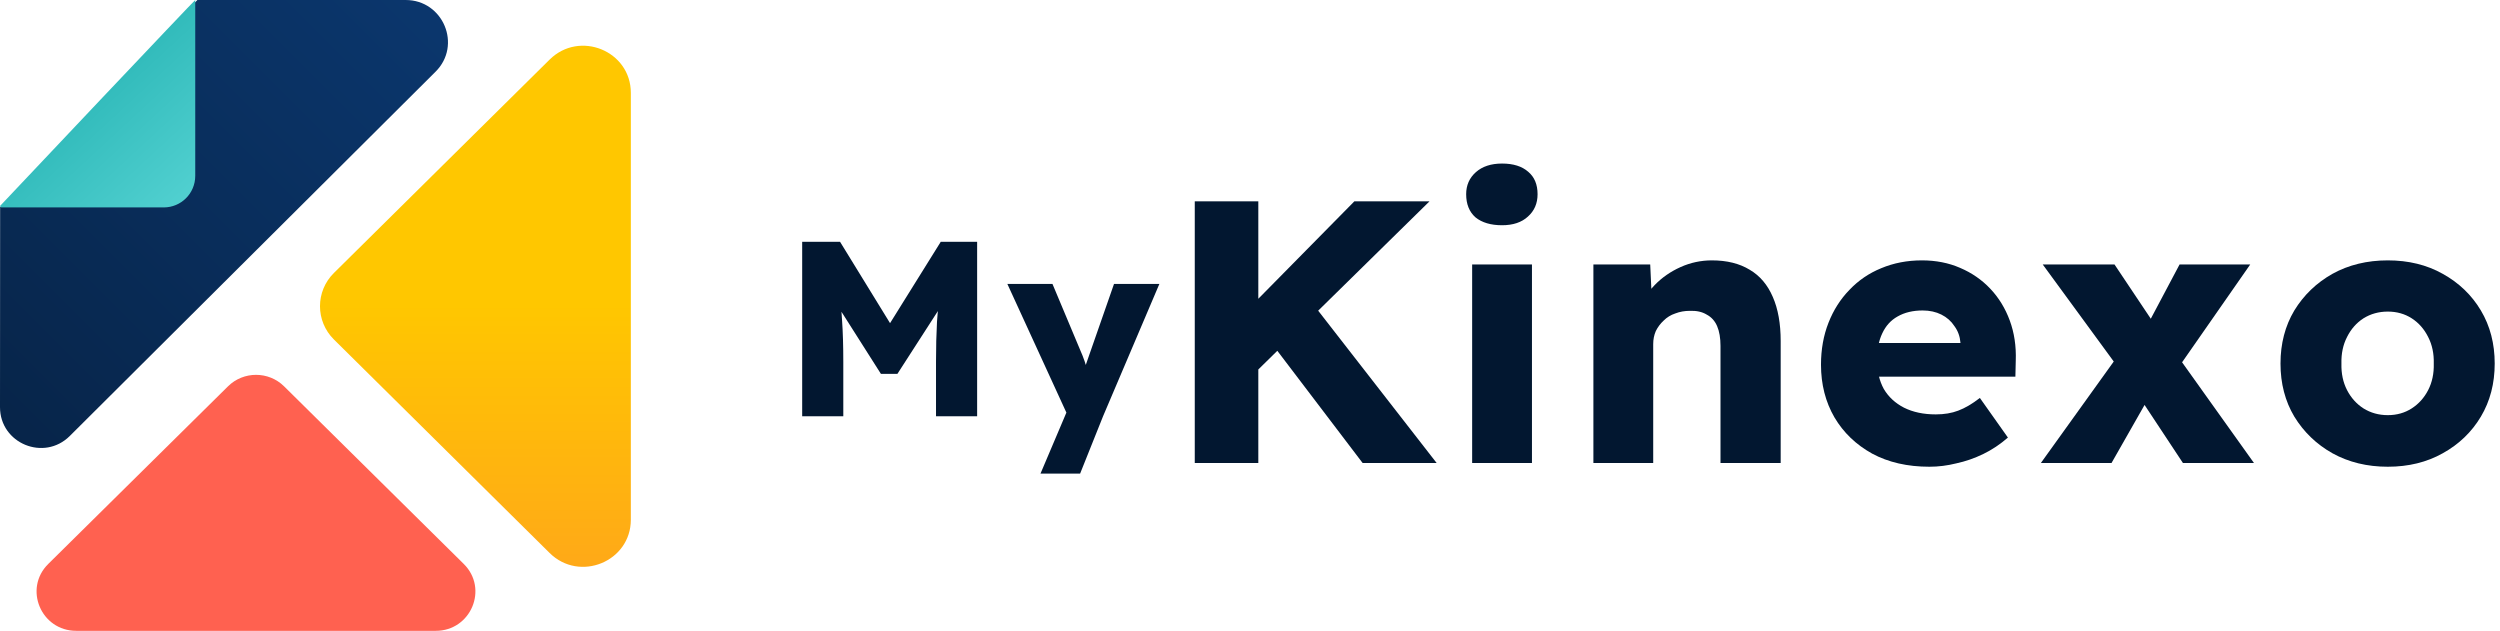
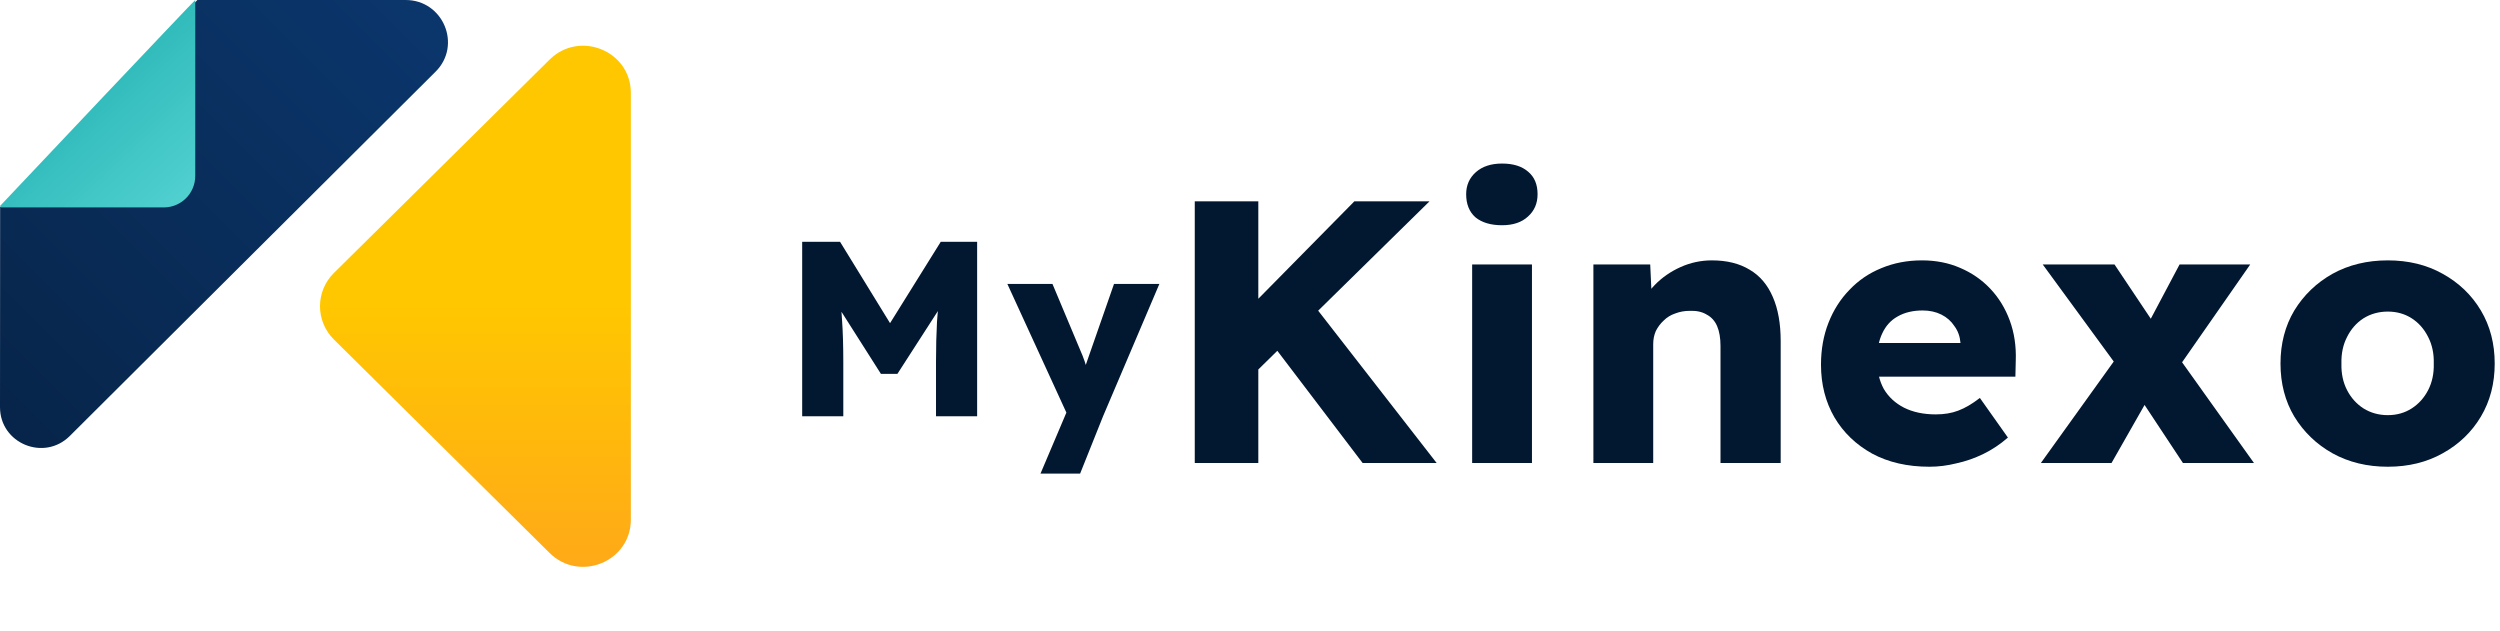
<svg xmlns="http://www.w3.org/2000/svg" width="321" height="81" viewBox="0 0 321 81" fill="none">
  <g clip-path="url(#clip0_234_1939)">
-     <path d="M55.943 81H9.796C5.261 81 2.99 75.579 6.197 72.409L29.277 49.604C31.264 47.639 34.488 47.639 36.475 49.604L59.545 72.409C62.748 75.579 60.477 81 55.943 81Z" fill="#FF6150" />
    <path d="M81 11.925V66.727C81 72.113 74.416 74.808 70.57 71L42.875 43.592C40.491 41.23 40.491 37.405 42.875 35.047L70.57 7.653C74.419 3.845 81 6.539 81 11.925Z" fill="url(#paint0_linear_234_1939)" />
    <path d="M55.915 9.217L8.958 55.983C5.657 59.271 0 56.942 0 52.283L0.017 26.817V26.611C1.621 24.903 25.174 0.093 25.343 1.51941e-06H52.083C56.912 -0.003 59.347 5.82 55.915 9.217Z" fill="url(#paint1_linear_234_1939)" />
    <path d="M25.069 0V22.579C25.069 24.828 23.266 26.634 21.014 26.634H0.146L0.092 26.559L0 26.447C0 26.447 0.037 26.41 0.092 26.355C1.674 24.661 24.903 0.095 25.069 0Z" fill="url(#paint2_linear_234_1939)" />
    <path d="M103 53.448V31.048H107.864L116.024 44.328L112.536 44.296L120.792 31.048H125.464V53.448H120.184V46.472C120.184 44.552 120.227 42.824 120.312 41.288C120.419 39.752 120.589 38.227 120.824 36.712L121.432 38.376L115.224 48.008H113.112L107.032 38.44L107.64 36.712C107.875 38.141 108.035 39.613 108.12 41.128C108.227 42.621 108.28 44.403 108.28 46.472V53.448H103Z" fill="#021730" />
    <path d="M133.6 60.808L137.472 51.688L137.536 54.312L129.344 36.456H135.136L138.72 45C138.912 45.427 139.094 45.885 139.264 46.376C139.435 46.867 139.563 47.336 139.648 47.784L138.944 48.2C139.072 47.88 139.211 47.485 139.36 47.016C139.531 46.525 139.712 46.003 139.904 45.448L143.04 36.456H148.864L141.632 53.448L138.688 60.808H133.6Z" fill="#021730" />
    <path d="M159.36 49.608L157.248 42.744L173.904 25.848H183.552L159.36 49.608ZM153.408 59.448V25.848H161.568V59.448H153.408ZM174.96 59.448L162.48 43.032L168 38.28L184.464 59.448H174.96Z" fill="#021730" />
    <path d="M189.024 59.448V33.96H196.704V59.448H189.024ZM192.864 28.92C191.424 28.92 190.288 28.584 189.456 27.912C188.656 27.208 188.256 26.216 188.256 24.936C188.256 23.784 188.672 22.84 189.504 22.104C190.336 21.368 191.456 21 192.864 21C194.304 21 195.424 21.352 196.224 22.056C197.024 22.728 197.424 23.688 197.424 24.936C197.424 26.12 197.008 27.08 196.176 27.816C195.376 28.552 194.272 28.92 192.864 28.92Z" fill="#021730" />
    <path d="M204.592 59.448V33.96H211.888L212.128 39.144L210.592 39.72C210.944 38.568 211.568 37.528 212.464 36.6C213.392 35.64 214.496 34.872 215.776 34.296C217.056 33.72 218.4 33.432 219.808 33.432C221.728 33.432 223.344 33.832 224.656 34.632C225.968 35.4 226.96 36.568 227.632 38.136C228.304 39.672 228.64 41.56 228.64 43.8V59.448H220.912V44.424C220.912 43.4 220.768 42.552 220.48 41.88C220.192 41.208 219.744 40.712 219.136 40.392C218.56 40.04 217.84 39.88 216.976 39.912C216.304 39.912 215.68 40.024 215.104 40.248C214.528 40.44 214.032 40.744 213.616 41.16C213.2 41.544 212.864 41.992 212.608 42.504C212.384 43.016 212.272 43.576 212.272 44.184V59.448H208.48C207.584 59.448 206.816 59.448 206.176 59.448C205.536 59.448 205.008 59.448 204.592 59.448Z" fill="#021730" />
    <path d="M247.736 59.928C244.92 59.928 242.472 59.368 240.392 58.248C238.312 57.096 236.696 55.544 235.544 53.592C234.392 51.608 233.816 49.352 233.816 46.824C233.816 44.872 234.136 43.08 234.776 41.448C235.416 39.816 236.312 38.408 237.464 37.224C238.616 36.008 239.976 35.08 241.544 34.44C243.144 33.768 244.888 33.432 246.776 33.432C248.568 33.432 250.2 33.752 251.672 34.392C253.176 35.032 254.472 35.928 255.56 37.08C256.648 38.232 257.48 39.592 258.056 41.16C258.632 42.728 258.888 44.44 258.824 46.296L258.776 48.36H238.472L237.368 44.04H252.536L251.72 44.952V43.992C251.656 43.192 251.4 42.488 250.952 41.88C250.536 41.24 249.976 40.744 249.272 40.392C248.568 40.04 247.768 39.864 246.872 39.864C245.624 39.864 244.552 40.12 243.656 40.632C242.792 41.112 242.136 41.832 241.688 42.792C241.24 43.72 241.016 44.872 241.016 46.248C241.016 47.656 241.304 48.888 241.88 49.944C242.488 50.968 243.352 51.768 244.472 52.344C245.624 52.92 246.984 53.208 248.552 53.208C249.64 53.208 250.6 53.048 251.432 52.728C252.296 52.408 253.224 51.864 254.216 51.096L257.816 56.184C256.824 57.048 255.768 57.752 254.648 58.296C253.528 58.84 252.376 59.24 251.192 59.496C250.04 59.784 248.888 59.928 247.736 59.928Z" fill="#021730" />
    <path d="M280.288 59.448L274.864 51.24L272.368 47.736L262.288 33.96H271.504L276.736 41.784L279.472 45.528L289.408 59.448H280.288ZM262.048 59.448L272.32 45.144L276.448 50.088L271.12 59.448H262.048ZM278.896 48.36L274.816 43.464L279.856 33.96H288.928L278.896 48.36Z" fill="#021730" />
    <path d="M306.592 59.928C303.936 59.928 301.568 59.352 299.488 58.2C297.44 57.048 295.808 55.48 294.592 53.496C293.408 51.512 292.816 49.24 292.816 46.68C292.816 44.12 293.408 41.848 294.592 39.864C295.808 37.88 297.44 36.312 299.488 35.16C301.568 34.008 303.936 33.432 306.592 33.432C309.248 33.432 311.6 34.008 313.648 35.16C315.728 36.312 317.36 37.88 318.544 39.864C319.728 41.848 320.32 44.12 320.32 46.68C320.32 49.24 319.728 51.512 318.544 53.496C317.36 55.48 315.728 57.048 313.648 58.2C311.6 59.352 309.248 59.928 306.592 59.928ZM306.592 53.304C307.744 53.304 308.768 53.016 309.664 52.44C310.56 51.864 311.264 51.08 311.776 50.088C312.288 49.096 312.528 47.96 312.496 46.68C312.528 45.4 312.288 44.264 311.776 43.272C311.264 42.248 310.56 41.448 309.664 40.872C308.768 40.296 307.744 40.008 306.592 40.008C305.44 40.008 304.4 40.296 303.472 40.872C302.576 41.448 301.872 42.248 301.36 43.272C300.848 44.264 300.608 45.4 300.64 46.68C300.608 47.96 300.848 49.096 301.36 50.088C301.872 51.08 302.576 51.864 303.472 52.44C304.4 53.016 305.44 53.304 306.592 53.304Z" fill="#021730" />
  </g>
  <defs>
    <linearGradient id="paint0_linear_234_1939" x1="61.043" y1="39" x2="61.043" y2="154" gradientUnits="userSpaceOnUse">
      <stop stop-color="#FFC700" />
      <stop offset="1" stop-color="#FF6150" />
    </linearGradient>
    <linearGradient id="paint1_linear_234_1939" x1="6.94268e-07" y1="58" x2="58" y2="-1.58954e-06" gradientUnits="userSpaceOnUse">
      <stop stop-color="#072448" />
      <stop offset="1" stop-color="#0B376E" />
    </linearGradient>
    <linearGradient id="paint2_linear_234_1939" x1="25" y1="27" x2="-1.49927e-07" y2="1.38822e-07" gradientUnits="userSpaceOnUse">
      <stop stop-color="#54D2D2" />
      <stop offset="1" stop-color="#14A7A7" />
    </linearGradient>
    <clipPath id="clip0_234_1939">
      <rect width="321" height="81" fill="white" />
    </clipPath>
  </defs>
</svg>